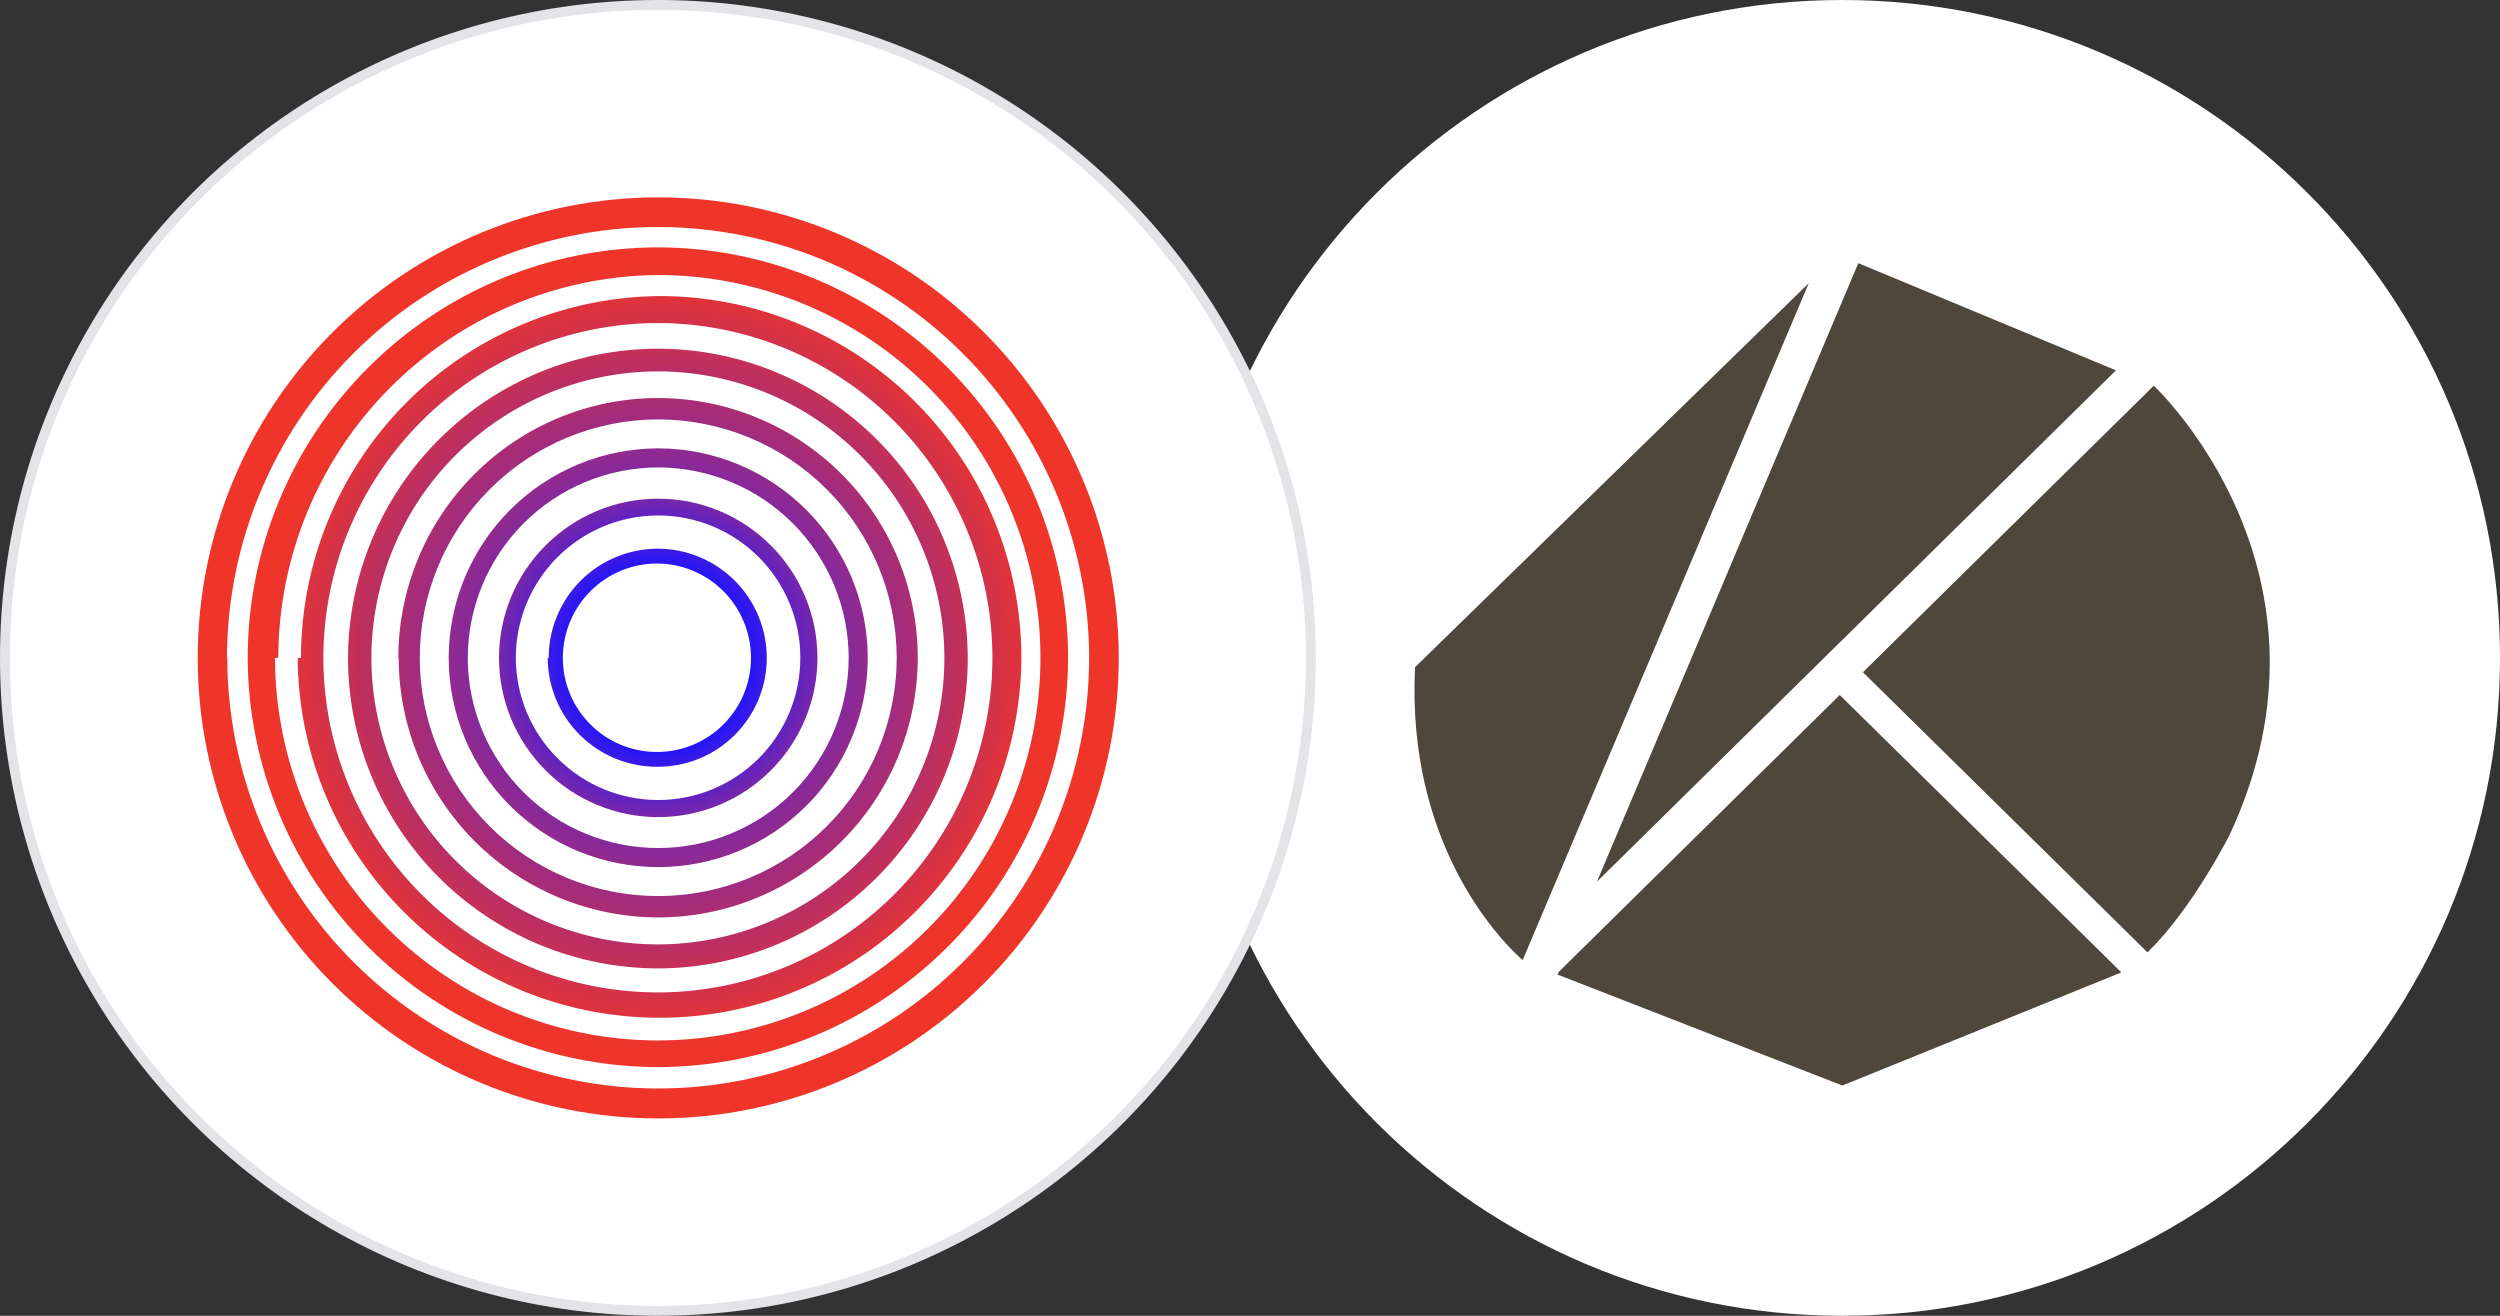
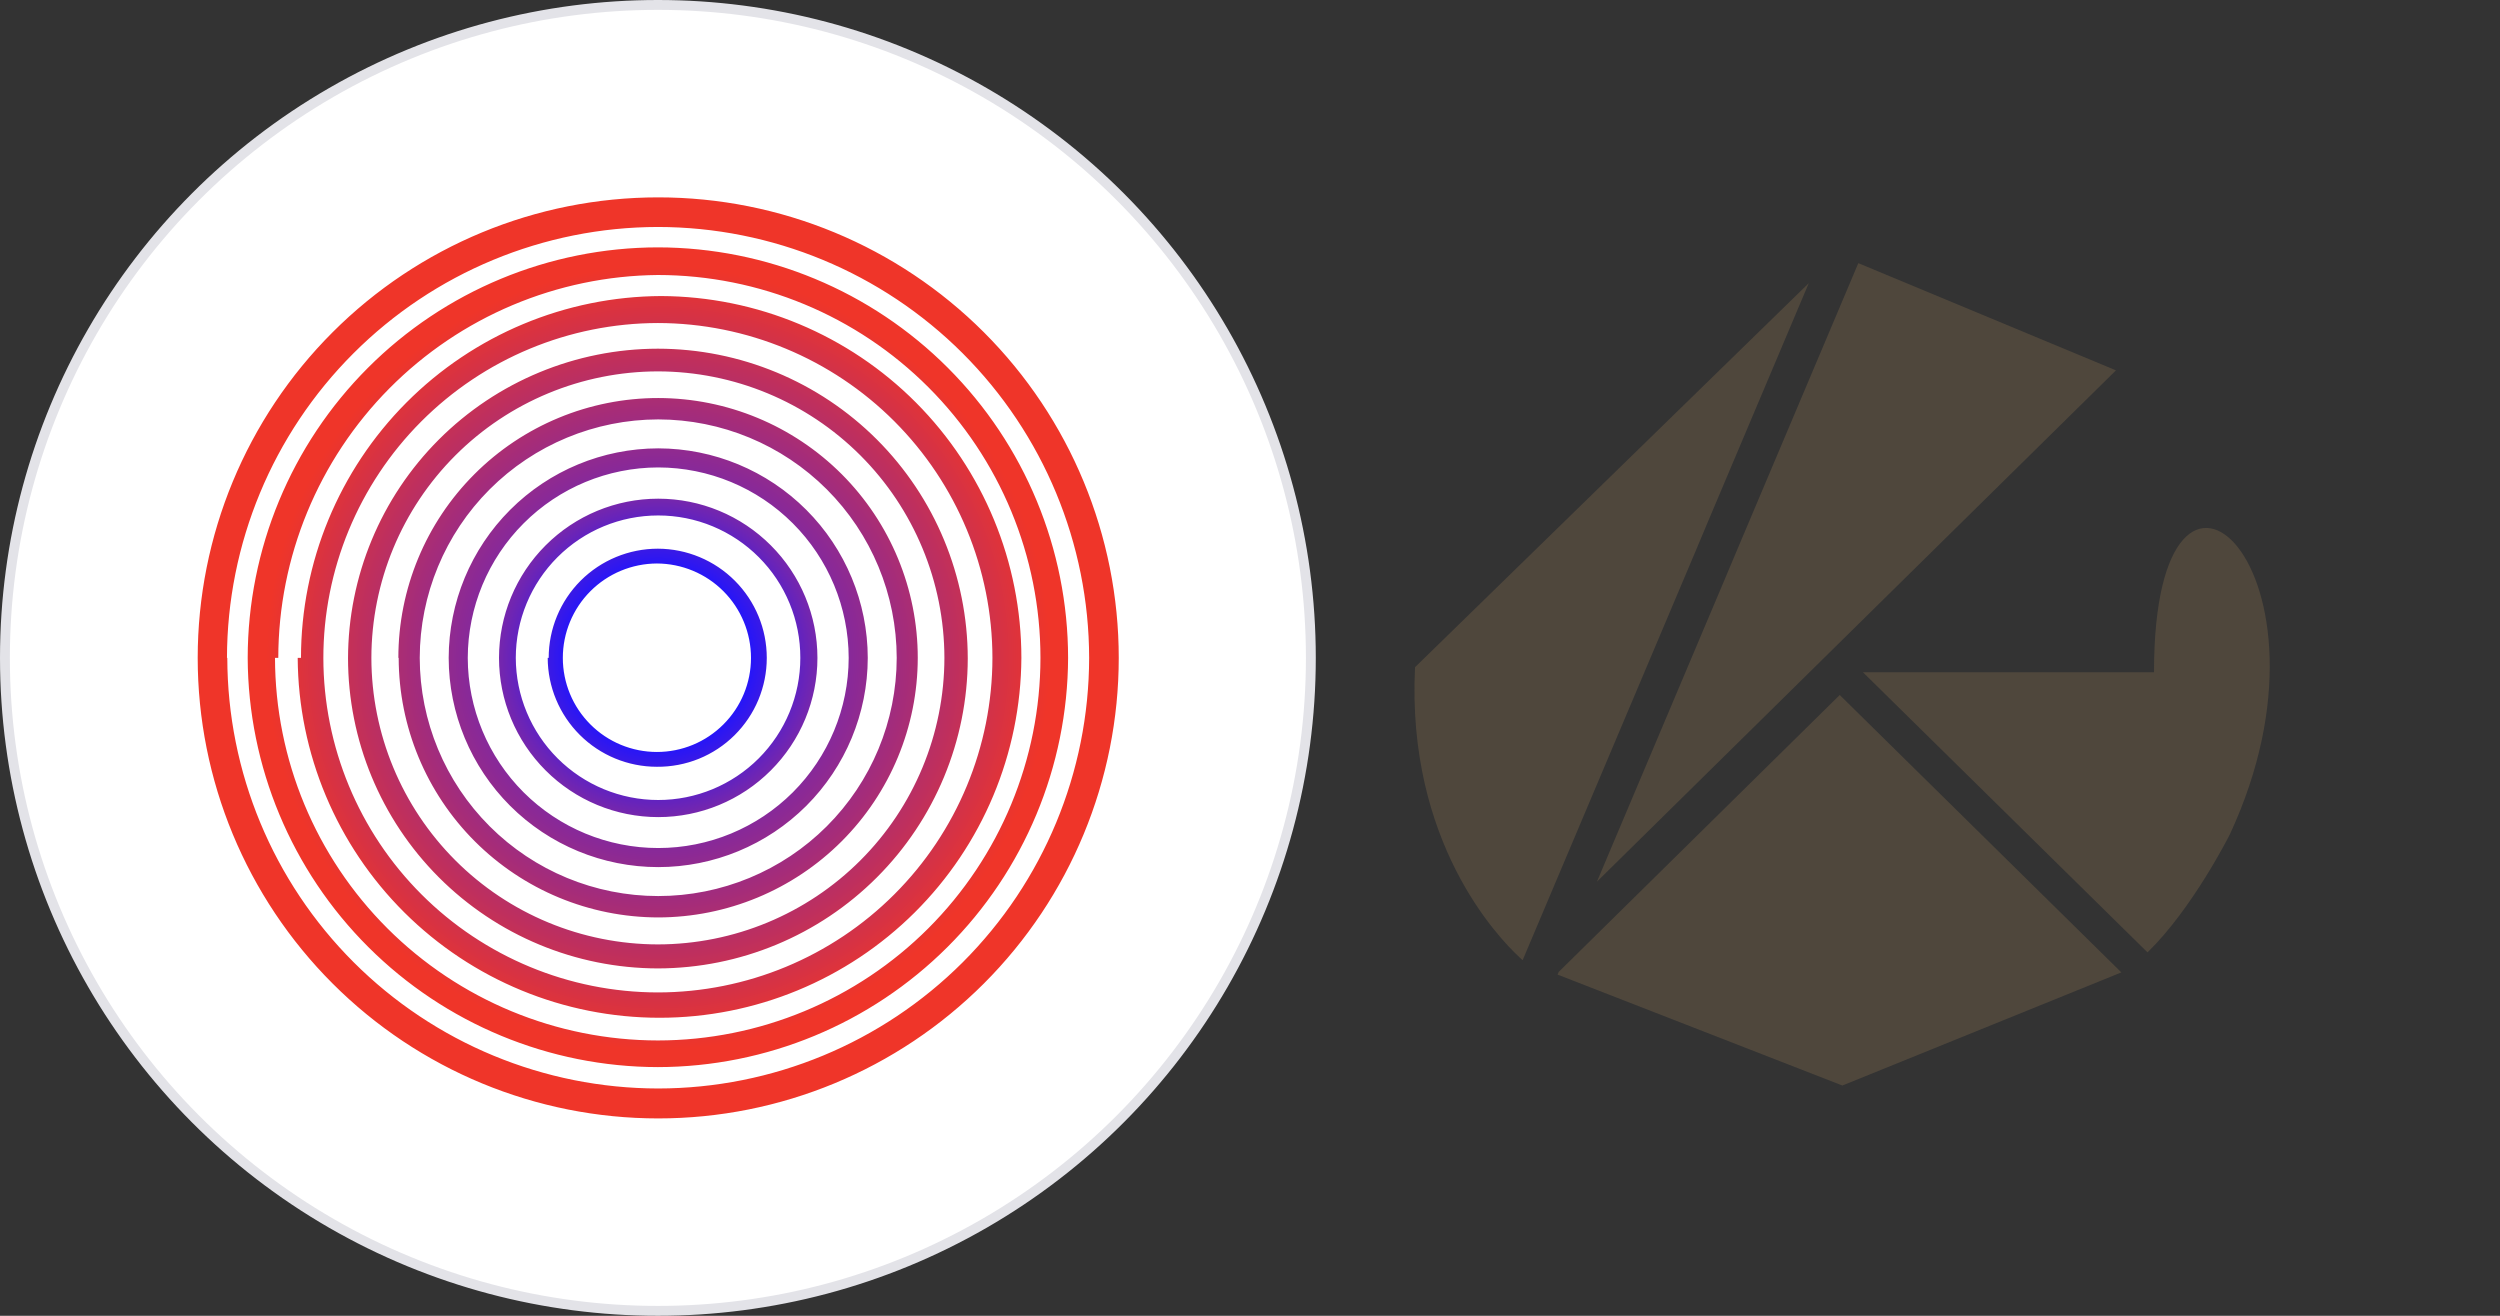
<svg xmlns="http://www.w3.org/2000/svg" width="76" height="40" viewBox="0 0 76 40" fill="none">
  <rect x="0" y="0" width="76" height="40" fill="#333333" stroke="none" />
-   <path d="M56 40C67.046 40 76 31.046 76 20C76 8.954 67.046 0 56 0C44.954 0 36 8.954 36 20C36 31.046 44.954 40 56 40Z" fill="white" />
-   <path d="M56.633 20.436L65.468 11.732H65.482C65.482 11.732 71.507 17.361 67.788 25.364C67.788 25.364 66.658 27.618 65.284 28.952L56.633 20.436ZM47.385 29.546L47.351 29.628L56.008 33L64.489 29.561L55.928 21.128L47.385 29.546ZM56.493 8L52.823 16.683L52.409 17.666L48.547 26.802L55.115 20.332L55.818 19.639L64.325 11.259L56.493 8ZM43.017 20.283C42.756 25.594 45.535 28.495 46.2 29.109L46.288 29.19L46.41 28.902L51.529 16.795L51.942 15.811L54.987 8.608L43.017 20.283Z" fill="#4F473C" />
+   <path d="M56.633 20.436H65.482C65.482 11.732 71.507 17.361 67.788 25.364C67.788 25.364 66.658 27.618 65.284 28.952L56.633 20.436ZM47.385 29.546L47.351 29.628L56.008 33L64.489 29.561L55.928 21.128L47.385 29.546ZM56.493 8L52.823 16.683L52.409 17.666L48.547 26.802L55.115 20.332L55.818 19.639L64.325 11.259L56.493 8ZM43.017 20.283C42.756 25.594 45.535 28.495 46.2 29.109L46.288 29.19L46.41 28.902L51.529 16.795L51.942 15.811L54.987 8.608L43.017 20.283Z" fill="#4F473C" />
  <circle cx="20" cy="20" r="19.85" fill="white" stroke="#E3E3E8" stroke-width="0.3" />
  <path d="M17.11 20C17.11 19.241 17.411 18.512 17.947 17.974C18.483 17.436 19.211 17.133 19.97 17.13C20.729 17.133 21.457 17.436 21.993 17.974C22.529 18.512 22.83 19.241 22.83 20C22.83 20.759 22.529 21.486 21.992 22.022C21.456 22.559 20.729 22.86 19.97 22.86C19.212 22.86 18.484 22.559 17.948 22.022C17.411 21.486 17.11 20.759 17.11 20ZM16.65 20C16.653 20.879 17.004 21.721 17.626 22.341C18.248 22.962 19.091 23.31 19.97 23.31C20.407 23.314 20.841 23.231 21.246 23.067C21.651 22.902 22.019 22.659 22.33 22.351C22.64 22.043 22.887 21.677 23.055 21.274C23.223 20.87 23.31 20.437 23.31 20C23.31 19.121 22.962 18.278 22.341 17.656C21.721 17.034 20.879 16.683 20 16.68C19.119 16.68 18.275 17.03 17.652 17.652C17.03 18.275 16.68 19.119 16.68 20H16.65ZM15.68 20C15.68 18.852 16.136 17.75 16.948 16.938C17.76 16.126 18.862 15.67 20.01 15.67C20.578 15.67 21.141 15.782 21.666 16C22.19 16.218 22.667 16.537 23.068 16.939C23.47 17.341 23.788 17.819 24.004 18.344C24.221 18.869 24.331 19.432 24.33 20C24.33 21.146 23.875 22.244 23.065 23.055C22.255 23.865 21.156 24.32 20.01 24.32C18.863 24.32 17.764 23.865 16.952 23.055C16.14 22.245 15.683 21.147 15.68 20ZM15.17 20C15.17 21.284 15.68 22.515 16.588 23.422C17.495 24.33 18.726 24.84 20.01 24.84C21.294 24.84 22.525 24.33 23.432 23.422C24.34 22.515 24.85 21.284 24.85 20C24.85 18.716 24.34 17.485 23.432 16.578C22.525 15.67 21.294 15.16 20.01 15.16C18.726 15.16 17.495 15.67 16.588 16.578C15.68 17.485 15.17 18.716 15.17 20ZM14.22 20C14.223 18.465 14.834 16.994 15.919 15.909C17.004 14.823 18.475 14.213 20.01 14.21C21.545 14.213 23.016 14.823 24.101 15.909C25.186 16.994 25.797 18.465 25.8 20C25.797 21.534 25.186 23.004 24.101 24.088C23.015 25.171 21.544 25.78 20.01 25.78C18.476 25.78 17.005 25.171 15.919 24.088C14.834 23.004 14.223 21.534 14.22 20ZM13.64 20C13.643 21.688 14.315 23.305 15.509 24.498C16.704 25.69 18.322 26.36 20.01 26.36C21.698 26.36 23.316 25.69 24.511 24.498C25.705 23.305 26.377 21.688 26.38 20C26.377 18.311 25.705 16.693 24.511 15.499C23.317 14.305 21.699 13.633 20.01 13.63C18.321 13.633 16.703 14.305 15.509 15.499C14.315 16.693 13.643 18.311 13.64 20ZM12.76 20C12.763 18.078 13.527 16.235 14.886 14.876C16.245 13.517 18.088 12.753 20.01 12.75C21.932 12.753 23.774 13.517 25.134 14.876C26.493 16.235 27.257 18.078 27.26 20C27.257 21.921 26.492 23.763 25.133 25.12C23.774 26.477 21.931 27.24 20.01 27.24C18.089 27.24 16.246 26.477 14.887 25.12C13.528 23.763 12.763 21.921 12.76 20ZM12.12 20C12.123 22.092 12.955 24.097 14.434 25.576C15.913 27.055 17.918 27.887 20.01 27.89C22.102 27.887 24.107 27.055 25.586 25.576C27.065 24.097 27.897 22.092 27.9 20C27.9 17.907 27.069 15.899 25.59 14.417C24.11 12.936 22.104 12.103 20.01 12.1C18.973 12.1 17.945 12.304 16.987 12.701C16.028 13.098 15.157 13.68 14.424 14.414C12.942 15.895 12.11 17.905 12.11 20H12.12ZM11.29 20C11.293 17.691 12.211 15.477 13.844 13.844C15.477 12.211 17.691 11.293 20 11.29C22.309 11.293 24.523 12.211 26.156 13.844C27.789 15.477 28.707 17.691 28.71 20C28.707 22.309 27.789 24.523 26.156 26.156C24.523 27.789 22.309 28.707 20 28.71C17.691 28.707 15.477 27.789 13.844 26.156C12.211 24.523 11.293 22.309 11.29 20ZM10.58 20C10.58 22.5 11.572 24.898 13.338 26.668C15.104 28.438 17.5 29.435 20 29.44C22.497 29.435 24.89 28.441 26.655 26.675C28.421 24.91 29.415 22.517 29.42 20.02C29.417 17.523 28.424 15.128 26.658 13.362C24.892 11.596 22.497 10.603 20 10.6C17.503 10.603 15.108 11.596 13.342 13.362C11.576 15.128 10.583 17.523 10.58 20.02V20ZM9.83 20.02C9.827 17.319 10.897 14.728 12.804 12.815C14.711 10.903 17.299 9.825 20 9.82C22.697 9.825 25.283 10.9 27.189 12.808C29.095 14.716 30.167 17.303 30.17 20C30.167 22.696 29.095 25.282 27.188 27.188C25.282 29.095 22.696 30.167 20 30.17C17.304 30.167 14.718 29.095 12.812 27.188C10.905 25.282 9.833 22.696 9.83 20V20.02ZM9.05 20C9.066 22.907 10.232 25.689 12.293 27.739C14.354 29.789 17.143 30.94 20.05 30.94C22.957 30.94 25.746 29.789 27.807 27.739C29.868 25.689 31.034 22.907 31.05 20C31.05 17.091 29.898 14.301 27.846 12.239C25.794 10.178 23.009 9.013 20.1 9C17.191 9.013 14.406 10.178 12.354 12.239C10.302 14.301 9.15 17.091 9.15 20H9.05ZM8.46 20C8.463 16.931 9.676 13.987 11.837 11.807C13.998 9.628 16.931 8.389 20 8.36C23.085 8.363 26.044 9.59 28.224 11.773C30.405 13.955 31.63 16.915 31.63 20C31.627 23.084 30.401 26.04 28.221 28.221C26.04 30.401 23.084 31.627 20 31.63C16.915 31.627 13.958 30.401 11.776 28.221C9.594 26.041 8.365 23.085 8.36 20H8.46ZM7.53 20C7.543 23.3 8.862 26.462 11.199 28.792C13.535 31.123 16.7 32.435 20 32.44C23.3 32.435 26.465 31.123 28.801 28.792C31.138 26.462 32.457 23.3 32.47 20C32.467 16.693 31.153 13.521 28.815 11.182C26.478 8.842 23.307 7.525 20 7.52C16.693 7.525 13.522 8.842 11.185 11.182C8.847 13.521 7.533 16.693 7.53 20ZM6.9 20C6.905 16.527 8.287 13.198 10.743 10.743C13.198 8.287 16.527 6.905 20 6.9C23.474 6.903 26.806 8.283 29.264 10.739C31.721 13.195 33.105 16.526 33.11 20C33.105 23.472 31.723 26.8 29.267 29.254C26.811 31.708 23.482 33.087 20.01 33.09C16.538 33.087 13.209 31.708 10.753 29.254C8.297 26.8 6.915 23.472 6.91 20H6.9ZM6.01 20C6.01 23.713 7.485 27.274 10.111 29.899C12.736 32.525 16.297 34 20.01 34C23.723 34 27.284 32.525 29.91 29.899C32.535 27.274 34.01 23.713 34.01 20C34.01 16.287 32.535 12.726 29.91 10.101C27.284 7.475 23.723 6 20.01 6C16.297 6 12.736 7.475 10.111 10.101C7.485 12.726 6.01 16.287 6.01 20Z" fill="url(#paint0_radial_509_800)" />
  <defs>
    <radialGradient id="paint0_radial_509_800" cx="0" cy="0" r="1" gradientUnits="userSpaceOnUse" gradientTransform="translate(20.01 20) scale(14 14)">
      <stop offset="0.188" stop-color="#1F14FF" />
      <stop offset="0.349" stop-color="#7827AA" />
      <stop offset="0.849" stop-color="#EF3529" />
    </radialGradient>
  </defs>
</svg>